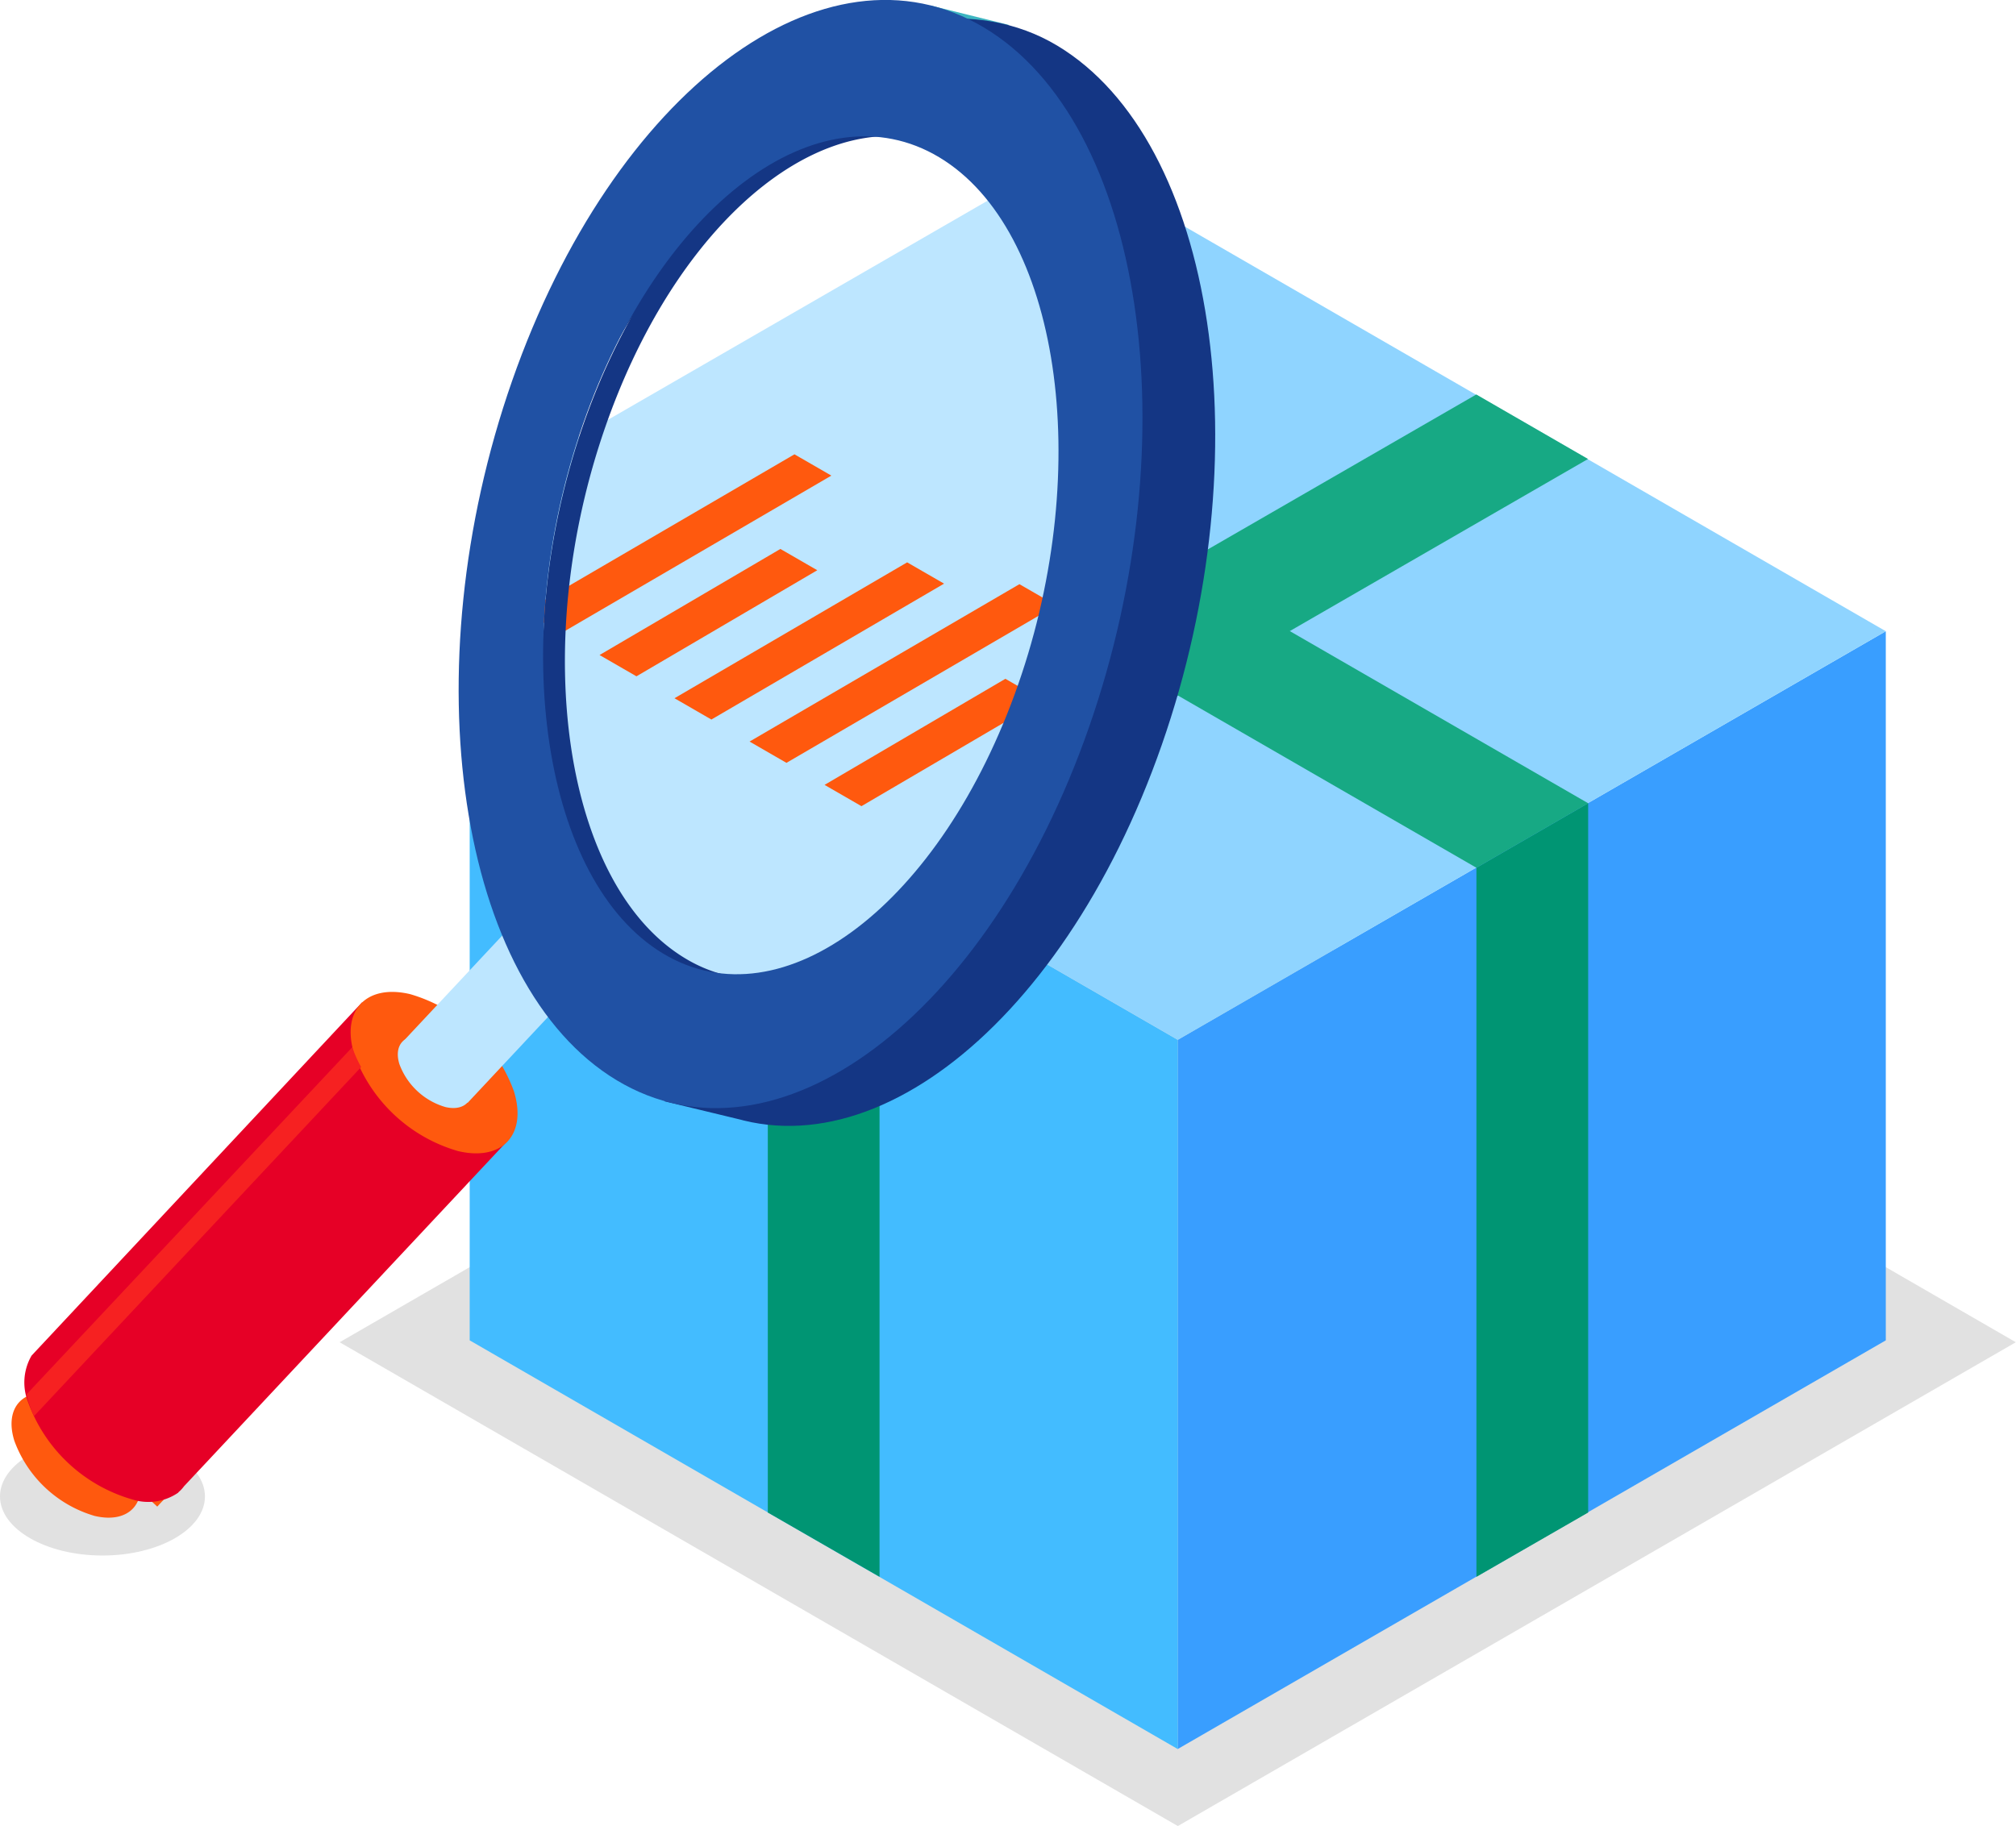
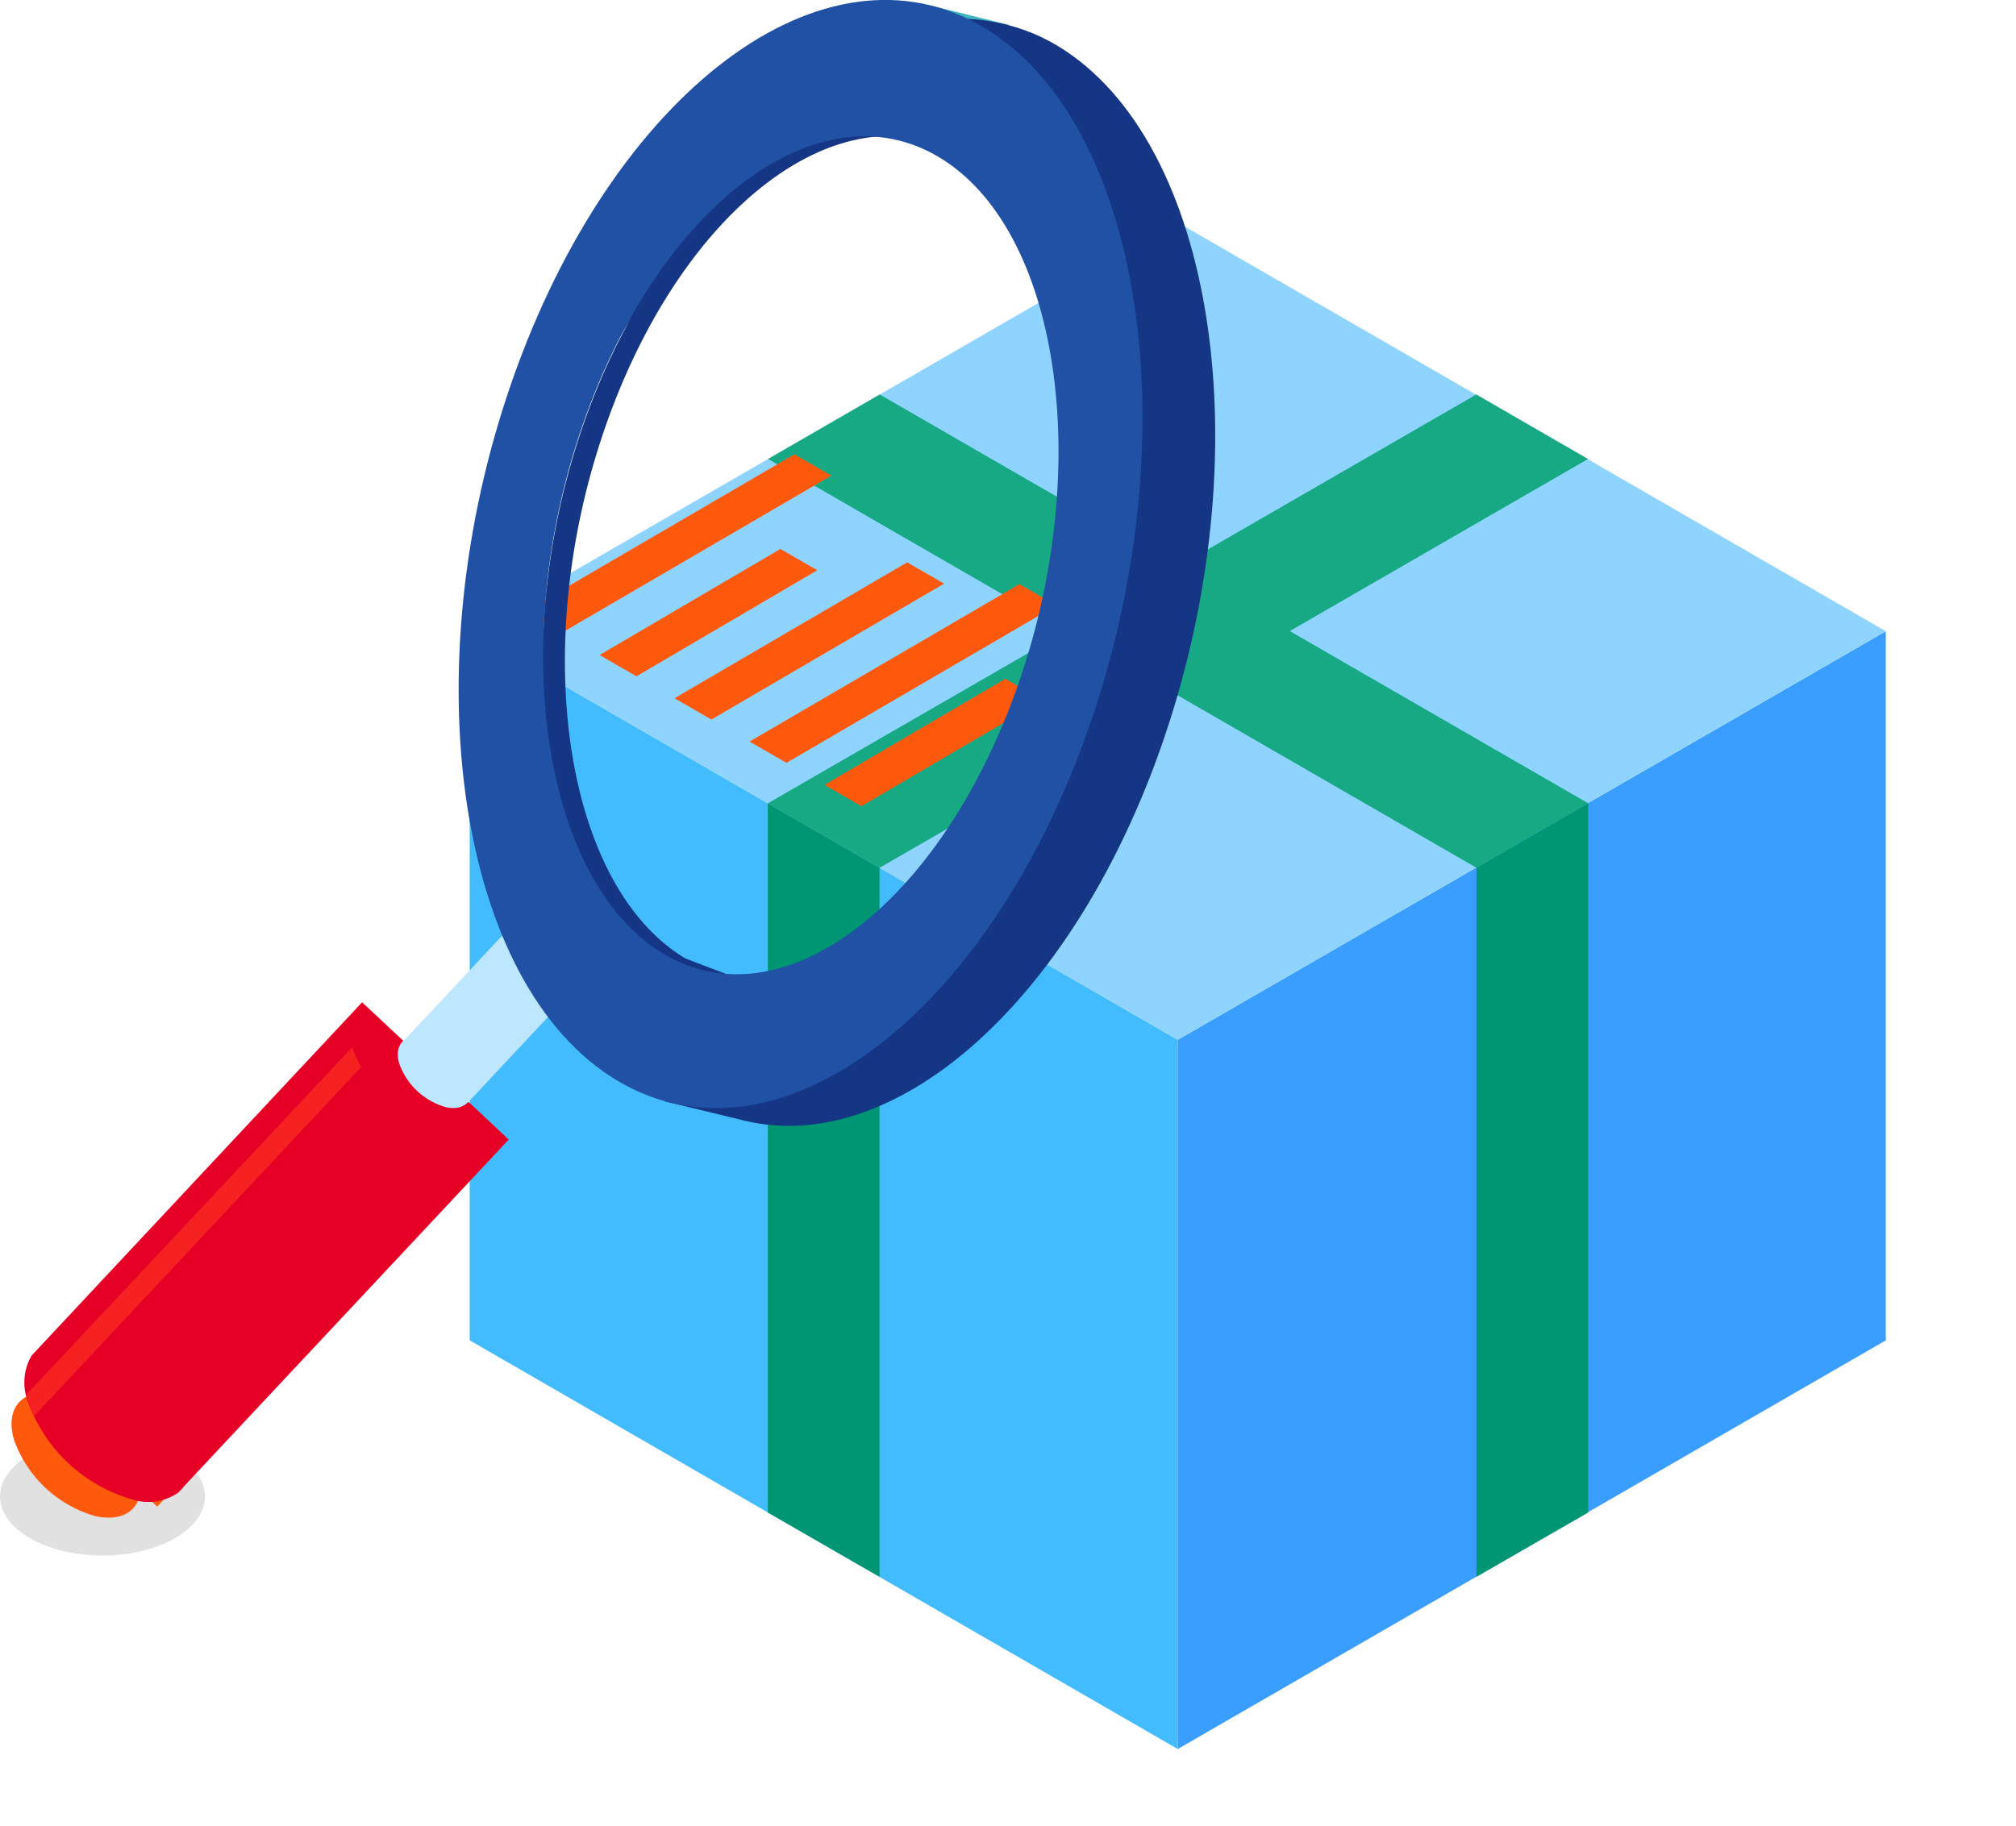
<svg xmlns="http://www.w3.org/2000/svg" width="57.738" height="52.312" viewBox="0 0 57.738 52.312">
  <g transform="translate(-149.542 -377.762)">
    <ellipse cx="2.935" cy="1.693" rx="2.935" ry="1.693" transform="translate(149.542 418.938)" opacity="0.12" />
-     <path d="M166.5,683.683,142.5,697.543l-24.006-13.86L142.5,669.82Z" transform="translate(40.775 -267.469)" opacity="0.12" />
    <path d="M219.43,668.275l-20.28,11.708V659.665l20.28-11.705Z" transform="translate(-15.879 -252.115)" fill="#399eff" />
    <path d="M151.3,679.984,131.02,668.275V647.96L151.3,659.665Z" transform="translate(31.974 -252.115)" fill="#43bcff" />
    <path d="M171.577,620.328,151.3,632.034,131.02,620.328,151.3,608.62Z" transform="translate(31.974 -224.483)" fill="#8fd4ff" />
    <path d="M270,647.836v.045a.256.256,0,0,0,0-.051Z" transform="translate(-65.643 -252.023)" fill="#f9bb58" />
    <path d="M183.2,627.018l-20.289,11.711-3.2-1.848L180,625.17Z" transform="translate(11.823 -236.107)" fill="#17a984" />
    <path d="M162.909,673.746v-7.378l-3.2-1.848v20.318l3.2,1.842Z" transform="translate(11.823 -263.746)" fill="#009573" />
    <path d="M159.73,627.018l20.289,11.711,3.2-1.848L162.929,625.17Z" transform="translate(11.809 -236.107)" fill="#17a984" />
    <path d="M227.9,673.746v-7.378l3.2-1.848v20.318l-3.2,1.842Z" transform="translate(-36.073 -263.746)" fill="#009573" />
-     <path d="M151.536,601.79l-15.9,9.179v11.295l9.688,5.6,8.205-10.673Z" transform="translate(28.729 -219.686)" fill="#bde6ff" />
    <path d="M145.086,631.54l-7.729,4.509-1.057-.61,7.729-4.509Z" transform="translate(28.266 -240.153)" fill="#ff590e" />
    <path d="M166.736,644.04l-7.729,4.509-1.057-.61,7.729-4.509Z" transform="translate(13.059 -248.933)" fill="#ff590e" />
    <path d="M149.755,640.65l-5.179,3.039-1.057-.61,5.179-3.039Z" transform="translate(23.194 -246.552)" fill="#ff590e" />
    <path d="M171.408,653.15l-5.182,3.039-1.057-.61,5.179-3.039Z" transform="translate(7.988 -255.332)" fill="#ff590e" />
    <path d="M158.45,641.94l-6.664,3.893-1.057-.61,6.664-3.893Z" transform="translate(18.13 -247.458)" fill="#ff590e" />
    <path d="M89.319,724.8a3.491,3.491,0,0,1-2.3-2.152c-.3-.961.265-1.557,1.241-1.328a3.476,3.476,0,0,1,2.3,2.152C90.855,724.437,90.3,725.03,89.319,724.8Z" transform="translate(62.934 -303.61)" fill="#ff590e" />
    <rect width="4.436" height="1.55" transform="matrix(0.732, 0.682, -0.682, 0.732, 151.855, 416.763)" fill="#ff590e" />
    <path d="M92.584,697.713a.946.946,0,0,0,.158-.17l9.3-9.932-4.2-3.932L88.376,693.8a1.533,1.533,0,0,0-.1,1.336,4.494,4.494,0,0,0,2.976,2.783,1.512,1.512,0,0,0,1.321-.19Z" transform="translate(62.071 -277.204)" fill="#e60026" />
-     <path d="M122.639,687.238a4.488,4.488,0,0,1-2.976-2.783c-.378-1.241.342-2.009,1.6-1.714a4.5,4.5,0,0,1,2.976,2.783C124.624,686.777,123.9,687.536,122.639,687.238Z" transform="translate(40.022 -276.5)" fill="#ff590e" />
    <path d="M125.464,688.988a2,2,0,0,1-1.318-1.232c-.167-.551.152-.893.714-.762a2,2,0,0,1,1.315,1.235C126.342,688.78,126.024,689.119,125.464,688.988Z" transform="translate(36.834 -279.512)" fill="#bde6ff" />
    <rect width="2.551" height="4.491" transform="translate(164.141 404.334) rotate(43.11)" fill="#bde6ff" />
    <path d="M174.689,587.73l2.235.554-.137,1.262-2.387-.694Z" transform="translate(1.505 -209.81)" fill="#3db5c1" />
    <path d="M149.011,589.749c4.554,2.729,5.9,11.717,3,20.033s-8.967,12.86-13.521,10.119-7.56-11.524-4.658-19.839S144.454,587.017,149.011,589.749Zm-9.652,27.658c3.8,2.277,7.679-1.83,10.1-8.765s2.476-14.11-1.321-16.387-10.515,1.705-12.935,8.631S135.561,615.13,139.359,617.406Zm.735,3.149-2.327-.562.613-3.211,2.946.827Z" transform="translate(30.805 -210.683)" fill="#143684" />
    <path d="M97.707,688l-9.327,9.943a2.283,2.283,0,0,0,.057.226,3.674,3.674,0,0,0,.155.4l9.369-10a3.4,3.4,0,0,1-.253-.565Z" transform="translate(61.924 -280.238)" fill="#f62121" />
-     <path d="M142.154,623.695c-3.467-2.083-4.491-8.929-2.283-15.247,1.8-5.158,5.2-8.408,8.271-8.31-3.226-.6-6.973,2.732-8.9,8.241-2.208,6.33-1.19,13.17,2.283,15.247a4.1,4.1,0,0,0,2.021.6A4.139,4.139,0,0,1,142.154,623.695Z" transform="translate(27.015 -218.477)" fill="#143684" />
+     <path d="M142.154,623.695c-3.467-2.083-4.491-8.929-2.283-15.247,1.8-5.158,5.2-8.408,8.271-8.31-3.226-.6-6.973,2.732-8.9,8.241-2.208,6.33-1.19,13.17,2.283,15.247a4.1,4.1,0,0,0,2.021.6Z" transform="translate(27.015 -218.477)" fill="#143684" />
    <path d="M148.012,608.031c2.9-8.315,1.557-17.3-3-20.036s-10.622,1.813-13.524,10.119-1.554,17.3,3,20.036S145.11,616.346,148.012,608.031Zm-14.491-8.687c2.188-6.271,6.762-9.7,10.2-7.637s4.449,8.836,2.262,15.1-6.735,9.777-10.17,7.711S131.334,605.611,133.521,599.344Z" transform="translate(32.72 -209.439)" fill="#2051a4" />
  </g>
</svg>